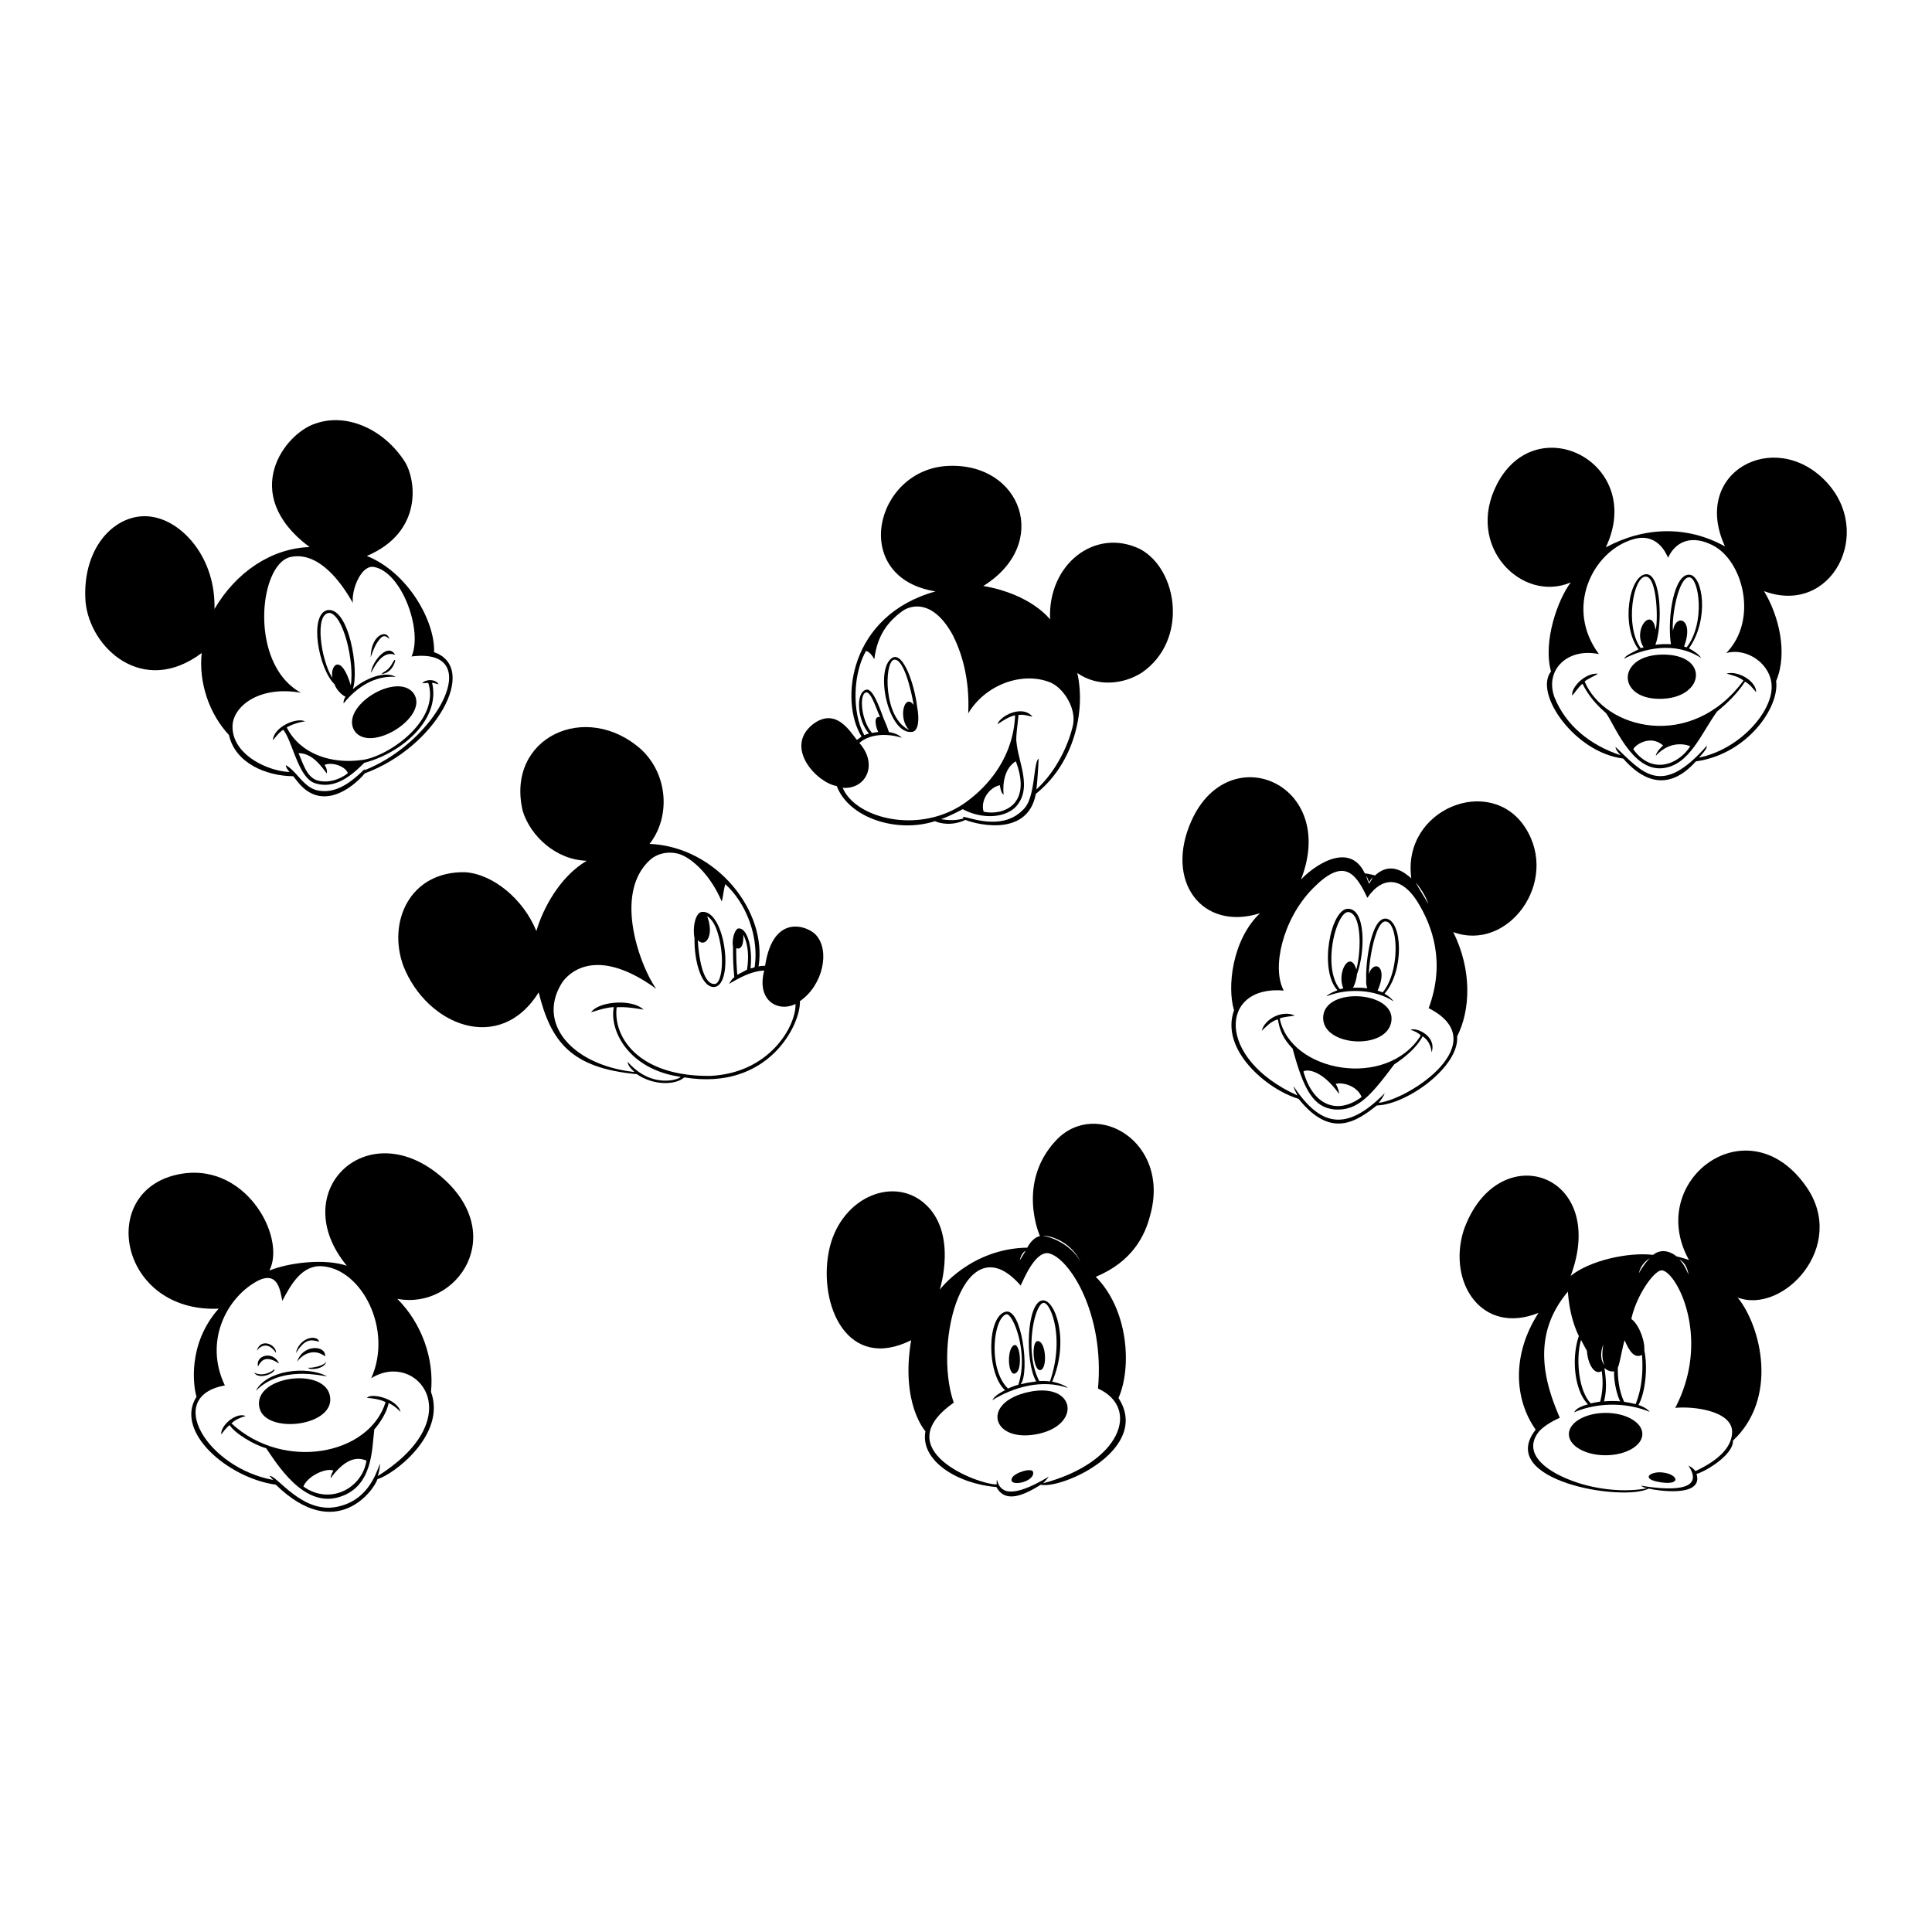
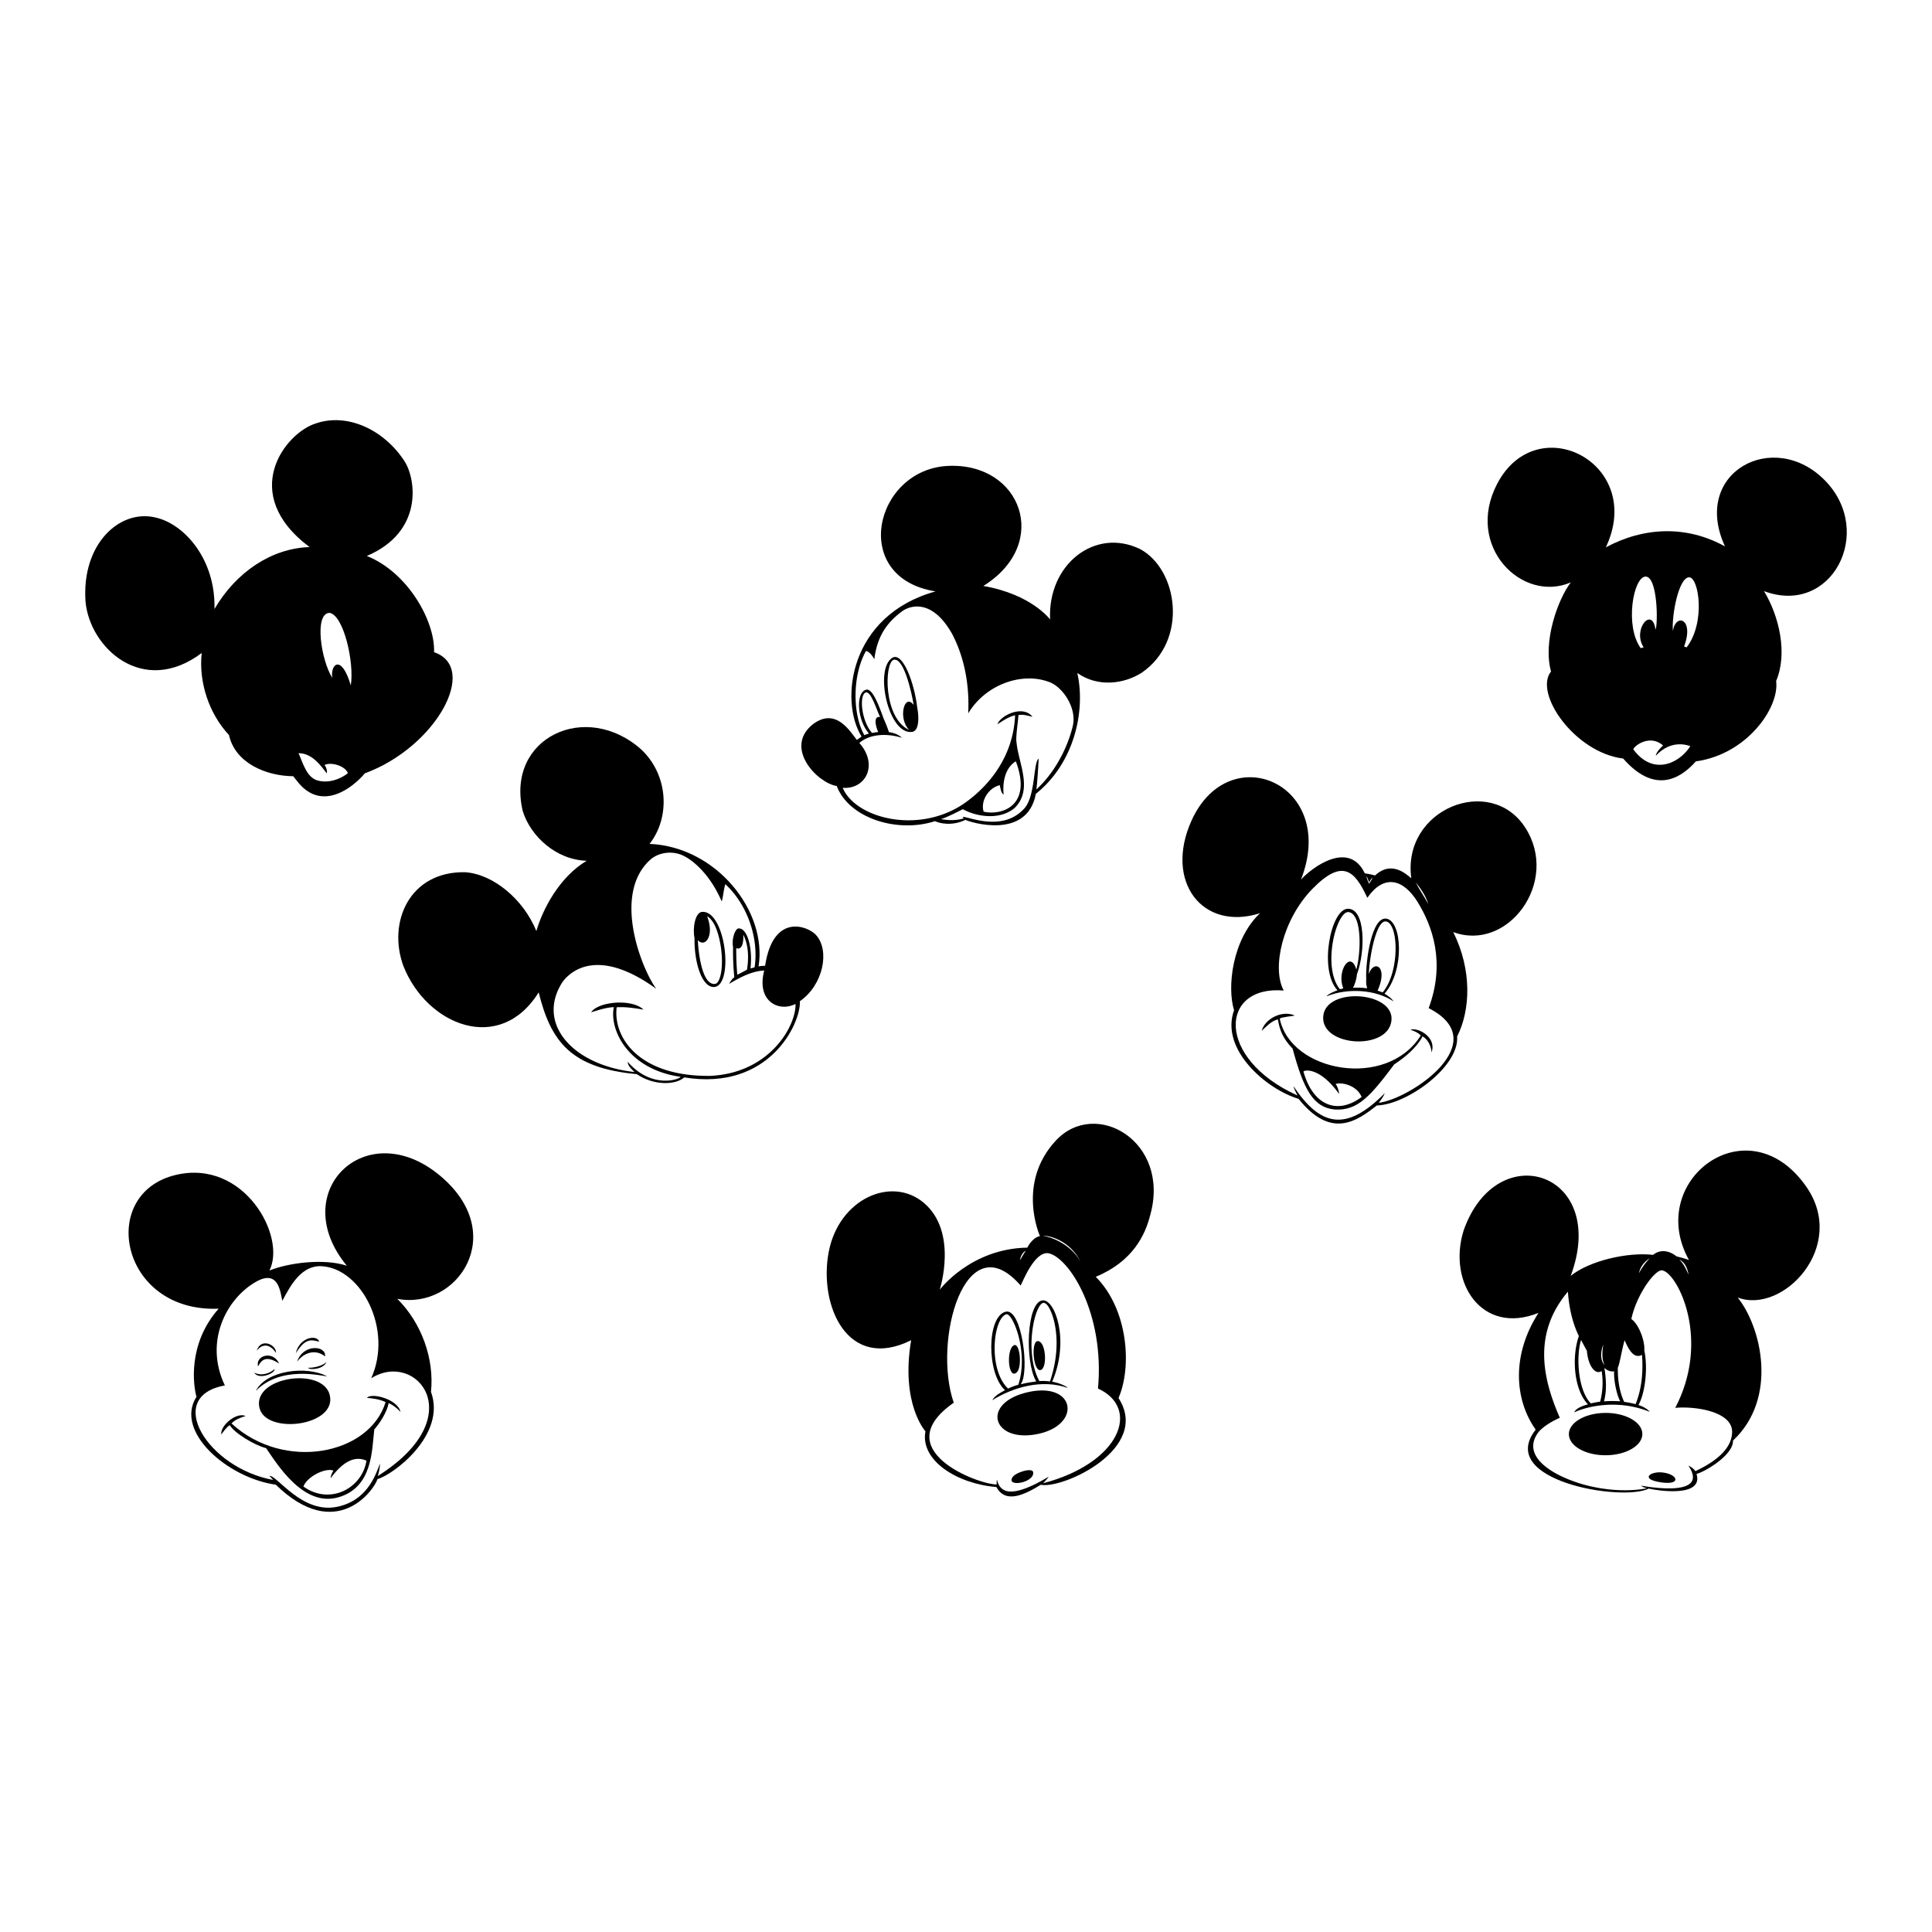
<svg xmlns="http://www.w3.org/2000/svg" width="2500" height="2500" viewBox="0 0 192.756 192.756">
  <g fill-rule="evenodd" clip-rule="evenodd">
    <path fill="#fff" d="M0 0h192.756v192.756H0V0z" />
    <path d="M180.215 118.397c4.148 5.952-2.336 12.774-6.848 11.057 2.355 2.912 4.07 10.029-.463 14.27.045 1.47-2.855 3.14-3.641 3.329.73 2.385-3.924 1.671-4.77 1.464-2.605 1.333-15.281-.782-11.277-5.882-2.121-2.989-2.428-7.445.283-11.65-5.643 2.271-9.096-3.017-7.475-8.216 3.328-9.483 14.52-5.797 10.686 4.523 1.875-1.518 5.705-2.387 8.215-2.094.428-.36 1.299-.675 2.348.151.443.108.822.213 1.238.365-4.409-7.919 5.882-15.675 11.704-7.317z" />
    <path d="M168.465 127.173c-.234-.529-.469-1.057-.92-1.518.605.325.83.958.92 1.518zM163.52 127.027c.129-.676.574-1.17 1.076-1.493a6.729 6.729 0 0 0-1.076 1.493zM167.139 140.462c1.963-.181 5.674.346 5.676 2.395-.02 1.359-1.053 2.688-3.662 3.918-.189-.247-.398-.402-.701-.553 1.805 2.707-2.248 2.432-4.73 2 .141.115.363.221.598.263-1.955.375-4.229.193-6.225-.346-3.234-.896-6.389-2.86-4.611-5.239.541-.666 1.584-1.202 2.139-1.447-1.535-3.541-2.883-8.225.807-12.582.102 1.497.432 3.078 1.094 4.427-.715 2.037-.527 5.327.906 6.812-.445.134-1.129.324-1.379.803 1.59-.723 4.568-1.259 7.547-.053-.227-.286-.656-.529-1.129-.68.648-1.141.967-3.635.586-5.446.074-.977-.568-2.641-1.295-3.132.508-2.412 2.361-4.988 3.092-4.855 1.503.273 4.871 6.866 1.287 13.715z" fill="#fff" />
    <path d="M163.824 135.177c.119 1.607.004 3.32-.639 4.914a9.958 9.958 0 0 0-1.139-.226c-.484-1.013-.658-2.28-.635-3.418.197-.401.4-1.795.676-2.732.466 1.074.96 1.861 1.737 1.462zM160.084 136.192c-.459-.501-.391-1.399-.117-2.044-.119.643-.176 1.452.117 2.044zM158.326 134.771c.111 1.476.838 2.458 1.471 2.014a7.46 7.46 0 0 1-.148 3.055c-.33.053-.648.111-.932.178-1.309-1.337-1.48-4.728-.973-6.328.152.297.309.582.582 1.081zM161.654 139.811c-.418-.036-1.207-.045-1.625.009.303-1.137.209-2.234.045-3.346.234.248.633.408.967.34-.047 1.014.301 2.468.613 2.997z" fill="#fff" />
    <path d="M160.26 145.191c2.023-.026 3.635-.993 3.598-2.159-.039-1.167-1.711-2.092-3.734-2.066-2.025.026-3.635.993-3.598 2.16.038 1.167 1.71 2.092 3.734 2.065zM165.73 147.896c2.076.304 1.689-.83.107-.991-1.208-.123-2.251.678-.107.991zM43 138.867c.34-3.307-.935-6.863-3.359-9.281 6.009 1.147 11.224-6.541 4.207-12.335-7.354-6.072-15.309 1.676-9.245 9.032-2.263-.753-5.808-.301-7.724.476 1.726-3.367-2.513-11.166-9.351-9.534-7.821 1.866-5.535 13.754 4.287 13.341-3.132 3.536-2.52 7.743-2.21 8.791-2.223 3.455 3.079 8.09 7.91 8.771 6.048 5.888 9.836.49 10.147-.559 1.63-.459 6.894-4.445 5.338-8.702z" />
    <path d="M37.038 137.507c4.504-2.832 10.039 3.857.647 9.758.104-.276.228-.839.227-1.251-.474 1.272-1.354 3.76-4.356 4.334-3.46.662-5.946-3.2-6.677-3.097.099.113.259.251.377.402-6.536-1.176-10.942-8.32-4.821-9.427-2.086-4.347.13-8.653 3.106-10.343 2.294-1.304 2.43 1.124 2.628 1.902.847-1.615 1.946-3.587 3.957-3.454 3.956.262 7.098 6.307 4.912 11.176z" fill="#fff" />
    <path d="M31.847 133.861c-.877-.237-1.412-.302-2.333 1.147.361-1.599 2.119-1.892 2.333-1.147zM32.427 135.327c-.879-.708-2.017-.48-2.783.522.583-1.797 2.934-1.625 2.783-.522zM30.729 136.458c.5.048 1.624-.215 1.826-.606-.145.724-1.635.894-1.826.606zM27.535 134.976c-.752-1.111-1.528-.755-1.915-.211.368-1.333 1.972-.613 1.915.211zM39.961 140.867c-.335-.356-.717-.671-1.184-.885-.172.925-.891 2.015-1.434 2.635-.248 1.996-.123 5.799-3.613 6.777-3.489.978-6.097-3.349-7.178-4.908-1.164-.297-3.168-1.506-3.629-2.299-.331.197-.657.684-.849.931-.092-.936 1.549-2.262 2.43-1.84-.49.148-1.045.347-1.409.739 5.244 4.828 13.771 3.126 15.376-2.127-.593-.309-1.476-.399-1.858-.422.403-.555 3.065.106 3.348 1.399zM25.528 138.765c1.025-2.027 5.005-2.553 7.11-1.448-.442-.011-4.59-1.13-7.11 1.448zM27.845 136.037c-1.084-.697-1.682-.573-2.098.297-.296-1.117 1.507-1.623 2.098-.297z" />
    <path d="M32.892 139.159c.801 3.123-6.378 4.028-7.008 1.295-.714-3.093 6.286-4.108 7.008-1.295zM25.358 136.947c.771.396 1.67.021 2.031-.366.087.451-1.577 1.119-2.031.366z" />
    <path d="M36.563 145.733c-.434 2.768-3.66 4.473-6.291 2.576.386-1.021 2.231-1.9 2.995-1.586-.096.144-.268.458-.277.76 1.197-1.646 2.414-2.283 3.573-1.75z" fill="#fff" />
    <path d="M111.594 139.481c3.271 5.064-5.576 9.104-7.758 8.655-1.666 1.026-3.525 1.902-4.424.225-3.943-.321-7.629-2.661-7.08-5.561 0 0-2.498-2.719-1.427-9.085-6.356 3.157-9.233-3.47-8.228-8.788 1.007-5.324 6.269-7.64 9.488-4.923 3.457 2.917 1.593 8.67 1.593 8.67s3.071-4.104 8.738-4.197c.139-.288.611-1.038 1.262-1.148 0 0-2.379-5.268 1.578-9.528 3.965-4.27 11.477.076 9.422 7.428-.486 1.94-1.709 4.617-5.434 6.158 3.233 3.246 3.629 8.991 2.27 12.094z" />
    <path d="M107.812 125.888c-1.027-1.875-3.227-2.557-3.75-2.583.583-.083 2.741.499 3.75 2.583zM104.631 147.329c-.104.176-.391.475-.561.658 7.771-2.054 9.74-7.514 5.477-9.452.691-7.501-2.889-13.096-4.959-13.503-1.377-.173-2.521 2.782-2.756 3.227-5.535-6.365-8.812 5.545-6.675 11.689-6.713 4.681 2.394 8.16 4.28 8.156.014-.138-.016-.332.027-.484.29 1.244 1.311 2.018 5.167-.291z" fill="#fff" />
    <path d="M103.078 146.872c.168 1.046-2.637 1.548-2.09.555.266-.513 2.004-1.044 2.09-.555z" />
    <path d="M102.332 124.783c-.135.206-.445.751-.576.958.076-.511.385-.871.576-.958z" fill="#fff" />
    <path d="M103.314 143.113c4.648-.808 4.072-5.263-.682-4.235-4.755 1.027-3.704 4.997.682 4.235z" />
    <path d="M101.832 138.105c.928-1.146.123-7.689-1.523-7.229-1.863.521-1.885 6.144-.041 7.824-.457.25-.984.513-1.273.997 2.119-1.302 4.971-2.133 7.547-1.219-.27-.263-1.062-.55-1.564-.623 1.783-4.168.26-8.271-.969-8.115-1.594.19-1.783 6.128-.625 8.088-.001.001-.991.126-1.552.277z" />
    <path d="M104.754 137.829c-.383-.056-.643-.056-1.059-.042-1.662-3.095-.295-8.427.602-7.741.609.318 1.908 3.556.457 7.783zM100.572 138.535a7.266 7.266 0 0 1 1.027-.381c1.064-3.237-.57-7.201-1.207-7.028-1.302.415-1.837 5.487.18 7.409z" fill="#fff" />
    <path d="M103.521 133.802c.857-.034 1.008 2.836.254 2.894-.703.053-.912-2.867-.254-2.894zM101.459 136.901c-.881.872-1.105-2.312-.291-2.688.584-.267.83 2.132.291 2.688z" />
    <path d="M54.456 117.164c.073.221.412 1.49.59 2.807 0 0 .227-1.162-.393-2.89l-.197.083zM133.988 89.347c.072.108.172.471.061 1l-.127-.289.066-.711zM141.207 89.292l.102.068s-.182.788-.816 1.674l-.148-.235s-.102.13 0 0c.1-.13.61-.753.862-1.507zM30.625 129.539c-.002.108.076.699.203.897 0 0-.046-.801.047-1.036l-.25.139z" fill="#fff" />
    <path d="M94.58 46.484c7.34-.347 10.301 7.77 3.527 11.978 4.834.838 6.648 3.338 6.662 3.338-.26-5.488 4.486-9.213 8.986-7.014 3.771 2.026 4.836 9.112.154 12.332-1.807 1.143-4.377 1.461-6.426.028.857 3.809-.32 9.01-4.137 12.056-.865 4.648-6.604 2.821-7.021 2.597-1.346.641-2.564.353-3.042.128-3.767 1.222-8.586-.294-9.802-3.507-1.921-.288-5.308-3.806-2.396-6.149 2.34-1.786 3.781.803 4.404 1.551.166-.11.332-.229.467-.339-2.216-3.556-1.236-12.094 7.385-14.479-8.622-1.367-6.101-12.174 1.239-12.52z" />
    <path d="M95.006 63.268c1.205 2.313 1.731 5.055 1.592 7.908 1.712-2.862 5.304-4.141 8.005-3.158 1.371.437 2.84 2.569 2.438 4.376-.34 1.489-1.383 4.282-3.643 6.371.125-.969.197-2.541.232-3.074-.529.325-.322 3.578-1.354 4.875-2.176 2.576-5.801.829-6.233.942a.27.27 0 0 1 .083.152c-.796.225-1.514.189-2.248.064.461-.124 1.644-.706 2.179-.992 1.482.817 3.795 1.08 5.193-.139 1.832-1.833.367-4.435.172-6.5-.109-.498.146-2.017.188-2.75.514-.097.957.083 1.4.166-.988-1.232-3.223-.097-3.49.748.525-.333 1.121-.762 1.758-.887-.227 5.175-3.955 8.079-5.429 9.016-4.501 2.807-10.521 1.196-11.772-1.786 2.282.18 3.594-2.278 1.662-4.474 1.094-.955 2.881-.955 4.238-.512-.305-.318-.79-.499-1.288-.568a13.165 13.165 0 0 0-.515-1.318c-.503-1.374-1.119-3.037-1.731-2.92-1.073.208-.967 2.959.251 4.376-.152.056-.328.097-.457.166-1.219-2.146-1.177-6.062.167-8.406.36.083.651.513.831.831.3-2.617 1.593-3.947 2.895-4.875.86-.536 2.955-1.053 4.876 2.368z" fill="#fff" />
    <path d="M91.503 70.52c.246 1.29.125 2.382-.476 2.498-2.406.381-3.847-6.36-1.959-7.416 1.04-.51 2.152 2.57 2.435 4.918z" />
    <path d="M91.156 70.331c-.938-1.229-1.582 1.344-.457 2.493-2.565-1.188-2.482-6.627-1.551-6.991 1.018-.305 1.814 3.29 2.008 4.498zM87.804 71.536c-.741-.131-.39 1.096-.18 1.496-.152.021-.494.062-.624.097-1.073-1.214-1.309-3.848-.609-4.044.529-.121 1.081 1.786 1.413 2.451zM98.137 80.983c-.338-1.092.512-2.403 1.619-2.647.033.222.113.796.375.942-.125-1.15.123-2.673 1.219-3.324 1.695 4.5-1.461 5.433-3.213 5.029z" fill="#fff" />
    <path d="M160.213 54.609c3.812-2.048 8.066-2.21 11.891-.092-3.416-7.387 4.873-11.818 9.994-6.56 4.988 5.121.643 13.548-6.104 11.018 1.502 2.476 2.389 6.205 1.211 8.969.354 2.613-2.875 7.309-8.008 8.019-1.113 1.237-3.781 3.682-7.254-.283-4.828-.59-8.943-6.504-7.197-8.688-.834-2.997.693-7.216 1.973-8.887-4.854 2.095-10.604-3.592-7.348-9.83 3.979-7.619 14.807-2.035 10.842 6.334z" />
-     <path d="M166.43 55.647c.439-1.042 1.789-2.575 4.434-1.25 3.02 1.511 4.6 7.426 1.367 10.757 2.113-.58 4.525 1.144 4.529 3.372.02 2.582-3.262 6.265-7.256 7.057.186-.193.891-.948.775-1.168-4.506 5.112-6.326 2.75-9.092.11-.027.236.346.675.516.833-3.021-1.002-5.469-2.936-6.617-5.802-.992-2.724 1.316-4.956 4.441-4.298-3.422-4.563-.68-10.252 3.418-11.458 2.381-.699 3.272 1.387 3.485 1.847z" fill="#fff" />
    <path d="M165.158 64.336c.293-.062 1.207-.106 1.549-.05-.398-2.761.338-7.079 1.859-6.949 1.338.115 1.99 4.456-.053 7.343.393.243.943.529 1.209.971-2.684-1.754-5.848-.897-7.686.068.182-.379.932-.649 1.438-.937-1.779-2.359-.941-7.367.748-7.493 1.532-.114 1.674 5.109.936 7.047z" />
    <path d="M165.17 62.821c-.316-2.385-2.342-.032-1.188 1.759-.068.038-.193.044-.281.092-1.623-2.207-.742-7.126.477-7.145 1.218-.018 1.248 4.782.992 5.294zM168.539 57.598c.945.021 1.656 4.48-.26 6.988-.078-.017-.174-.063-.26-.084 1.057-2.799-.854-3.363-1.113-1.538-.14-1.544.576-5.389 1.633-5.366z" fill="#fff" />
    <path d="M159.432 67.211c-.391.277-.941.451-1.332.785 1.998 4.764 10.633 6.981 15.848-.095-.533-.424-1.086-.505-1.689-.7 1.201-.323 2.984.807 2.949 1.856-.266-.294-.617-.798-1.107-1.049-.764 1.183-1.742 2.121-2.789 2.982-1.572 2.15-2.736 5.36-5.424 5.652-3.096.336-4.852-4.458-5.666-5.506-.953-.813-1.768-1.762-2.336-2.923-.49.423-.676.807-1.035 1.189-.103-.834 1.272-2.271 2.581-2.191z" />
-     <path d="M165.861 65.308c4.633-.046 4.252 4.168.104 4.405-4.701.267-4.768-4.359-.104-4.405z" />
    <path d="M165.926 74.374c.004.013-.67.574-.725 1.025 1.596-1.725 3.324-.996 3.441-.949-1.146 1.785-3.77 2.938-5.688.309.163-.434 1.702-1.499 2.972-.385z" fill="#fff" />
    <path d="M129.797 87.76c1.012-1.136 4.766-4.016 6.371-.624.312.03.73.13 1.025.208 1.676-1.565 3.172-.055 3.613.277-.947-6.918 7.918-10.436 11.379-5.035 3.463 5.401-1.752 12.43-7.195 10.408 1.896 3.808 1.717 7.797.387 10.415.236 2.991-4.98 6.799-8.016 6.884-2.051 1.624-4.594 3.355-7.801-.663-3.141-.918-7.865-4.898-6.438-8.838-.707-2.271-.201-7.029 2.59-9.681-5.756 1.828-9.58-3.17-6.828-9.251 3.774-8.344 14.639-3.615 10.913 5.9z" />
    <path d="M136.418 89.574c1.627-2.347 3.559-1.939 5.014.416 1.453 2.354 2.816 5.99 1.107 10.595 6.633 3.372-1.809 9.05-4.986 9.445.223-.291.479-.631.609-.97-3.912 3.988-6.467 3.233-9.084-.65-.084-.015.248.637.373.886-8.191-3.69-7.775-11.023-1.371-10.47-1.211-2.216-.141-7.073 2.871-10.154s4.235-1.764 5.467.902z" fill="#fff" />
    <path d="M136.598 88.022c.096-.166.207-.36.346-.484-.068.222-.234.443-.346.623-.139-.222-.193-.471-.277-.72.132.078.206.467.277.581zM142.498 90.197c-.348-.679-.887-1.427-1.262-2.175.395.485 1.026 1.33 1.262 2.175z" fill="#fff" />
    <path d="M135.381 97.208c-.039.555-.279 1.184-.4 1.34.381-.018.994-.014 1.424.056-.07-.278-.129-.47-.098-.929-.076-1.713.533-6.275 2.025-6.017 1.57.272 1.811 5.183-.197 7.485.346.194.691.457.914.775-1.814-1.219-4.625-1.357-6.703-.513.156-.225.707-.456 1.094-.609-1.873-1.974-.691-8.112 1.039-8.129 1.783-.016 1.75 4.273.902 6.541z" />
    <path d="M135.322 96.733c-.58-2.001-1.99.191-1.301 1.87a1.108 1.108 0 0 1-.346.083c-1.814-2.254-.312-7.808.865-7.686 1.3.134 1.302 3.757.782 5.733zM138.293 91.937c1.264.237 1.371 5.063-.352 7.082-.084-.052-.318-.124-.5-.18 1.105-2.482-.395-3.109-.871-1.662.055-1.721.75-5.423 1.723-5.24z" fill="#fff" />
    <path d="M138.828 101.798c-.289 3.045-6.988 2.663-6.814-.35.172-3.011 7.091-2.559 6.814.35z" />
    <path d="M129.174 101.317c-.18.07-1.26.139-1.494.305 1.072 5.347 10.676 7.105 14.07 1.69-.25-.277-.652-.458-1.025-.568.645-.284 2.645.679 2.105 2.243-.057-.637-.348-1.26-.9-1.592-.543 1.073-1.701 2.063-2.826 2.797-2.316 3.086-3.619 4.648-5.922 4.504-2.119-.18-3.111-1.941-4.217-6.075-.969-.999-1.301-1.863-1.467-2.915-.664.152-1.121.692-1.619 1.135.332-1.219 2.057-2.084 3.295-1.524z" />
    <path d="M133.592 109.129c.023-.277-.193-.804-.332-.983.66-.203 2.129.162 2.59 1.302-2.502 1.865-4.885.762-5.803-2.534.068-.172 1.615-.476 3.545 2.215z" fill="#fff" />
    <path d="M40.372 46.037c1.145 1.807 1.87 7.037-3.774 9.431 4.075 1.624 6.824 6.491 6.709 9.599 4.53 1.568.174 9.488-6.905 12.088-1.301 1.538-4.266 3.737-6.592.983-.191-.254-.369-.432-.548-.693-2.741-.027-5.799-1.32-6.416-4.108-2-2.148-3.033-5.267-2.723-8.186-5.851 4.398-11.179-.5-11.591-5.139-.402-5.718 3.374-9.202 6.93-8.393 2.901.615 6.062 4.154 5.936 9.141 2.154-3.675 5.676-6.054 9.487-6.178-7.147-5.349-2.422-11.413.643-12.341 3.064-1.053 6.744.557 8.844 3.796z" />
-     <path d="M35.208 60.153c-.161-1.337.838-3.789 2.074-3.59 2.787.463 4.924 6.346 3.778 8.933 7.52-.941 2.567 8.506-4.713 11.354a.26.26 0 0 0 .024-.112c-1.137 1.106-2.639 2.408-4.438 2.161-1.583-.168-2.198-1.85-3.418-2.564.03.31.238.513.374.681-2.063-.045-5.856-1.709-5.684-4.699.155-1.955 2.785-3.931 6.837-3.194-5.169-2.799-4.26-12.597-1.167-13.522 3.578-.908 6.23 4.471 6.333 4.552z" fill="#fff" />
    <path d="M35.198 68.759c.669-1.84-.385-8.233-2.532-7.887-1.882.444-.871 5.9.717 7.402.116.444.674 1.06 1.094 1.244-.161.223-.219.433-.196.662 1.205-1.505 3.015-2.813 5.212-2.649-1.15-.645-3.125.197-4.295 1.228z" />
    <path d="M38.852 66.606c-.317.398-.756.496-.752.637 1.039-.107 1.394-1.325 1.309-1.401-.112-.047-.253.422-.557.764z" />
    <path d="M35 68.39c-.934-3.202-2.077-2.108-1.842-.753-1.122-1.731-1.847-6.471-.271-6.491 1.373.229 2.476 4.852 2.113 7.244z" fill="#fff" />
    <path d="M38.836 63.756c-.571-.606-.863-.119-1.208.36-.306.448-.562 1.255-.643 1.447.049-2.317 1.673-2.784 1.851-1.807zM39.424 65.339c-1.34-.53-2.169 1.402-2.409 1.789.062-1.047 1.675-3.104 2.409-1.789zM43.765 68.268c-.184-.02-.436-.135-.658-.144.866 3.597-2.924 6.974-6.768 7.984-1.249 1.26-2.963 2.721-4.99 2.004-1.61-.623-2.153-4.115-3.085-5.3-.432.26-.713.676-1.044 1.044.117-1.362 2.375-2.299 3.223-1.885a5.328 5.328 0 0 0-1.832.599c1.124 2.315 4 3.769 7.635 3.236 2.727-.453 7.655-4.013 6.484-7.668-.194-.007-.416.021-.589.035.113-.279 1.162-.581 1.624.095z" />
    <path d="M41.241 69.139c1.705 2.305-4.263 6.087-5.864 3.793-1.538-2.41 4.177-5.94 5.864-3.793z" />
-     <path d="M32.606 77.16c.051-.243-.034-.603-.232-.832.577-.322 2.023.029 2.337.805-.799.663-2.091 1.064-3.151.695-1.001-.389-1.325-1.687-1.776-2.682 1.389-.014 2.282 1.33 2.822 2.014z" fill="#fff" />
+     <path d="M32.606 77.16c.051-.243-.034-.603-.232-.832.577-.322 2.023.029 2.337.805-.799.663-2.091 1.064-3.151.695-1.001-.389-1.325-1.687-1.776-2.682 1.389-.014 2.282 1.33 2.822 2.014" fill="#fff" />
    <path d="M64.018 74.814c2.682 2.56 2.856 6.757.789 9.381 6.66.283 11.761 6.712 10.875 12.224.164-.039.451-.057.654-.066.811-5.339 4.294-3.939 5.064-3.082 1.43 1.541.735 5.011-1.594 6.616.109 2.217-3.062 8.995-11.535 7.605-.882.78-3.065.829-4.741-.325-6.58-.604-8.568-3.246-9.787-8.158-3.892 6.242-11.165 3.286-13.497-2.632-1.602-4.362.604-9.45 6.146-9.357 2.814.185 5.828 2.693 7.122 5.872.626-2.182 2.307-5.401 5.019-7.013-3.055-.092-5.591-2.44-6.377-4.952-1.745-7.332 6.319-11.11 11.862-6.113z" />
    <path d="M71.998 89.922c.101-.12.204-1.207.366-1.706 2.136 1.948 3.371 5.316 2.924 8.284-.116.06-.271.086-.408.123.24-2.275-.407-4.155-1.256-3.982-.26.091-.646.973-.487 1.844a26.599 26.599 0 0 0 .125 3.023c-.188.104-.38.396-.518.652 1.019-.594 2.185-1.262 3.504-1.333-.802 3.047 1.425 4.194 3.119 3.337.079 2.122-2.51 6.896-8.506 7.176-7.068.083-9.706-3.807-9.336-6.842.909-.065 1.805.093 2.679.229-1.196-1.123-4.526-.797-5.225.267.501-.143 1.487-.493 2.263-.509-.47 2.308 1.467 6.22 6.661 6.95-.127.265-2.894 1.231-5.282-1.501.033.533.669.948.664 1.018-6.166-.682-9.831-4.851-7.167-8.972.833-1.144 3.597-3.492 9.358.673-1.498-2.033-4.47-9.593-.481-12.979.927-.717 2.292-.786 3.272-.252.691.332 2.496 1.626 3.731 4.5z" fill="#fff" />
    <path d="M71.314 98.469c-1.292.149-2.067-2.482-2.022-4.88-.21-1.016.067-2.557.754-2.612 2.326-.171 3.196 7.18 1.268 7.492z" />
    <path d="M71.744 93.573c.57 2.394.207 4.509-.4 4.593-1.37.159-1.693-3.498-1.717-4.368.682.782 1.691-.361.922-2.393.724.455 1.026 1.504 1.195 2.168zM74.529 96.745c-.322.174-.708.38-.968.508a26.42 26.42 0 0 1-.105-2.664c.125.084.766.243.704-1.334.55 1.113.542 2.37.369 3.49z" fill="#fff" />
  </g>
</svg>